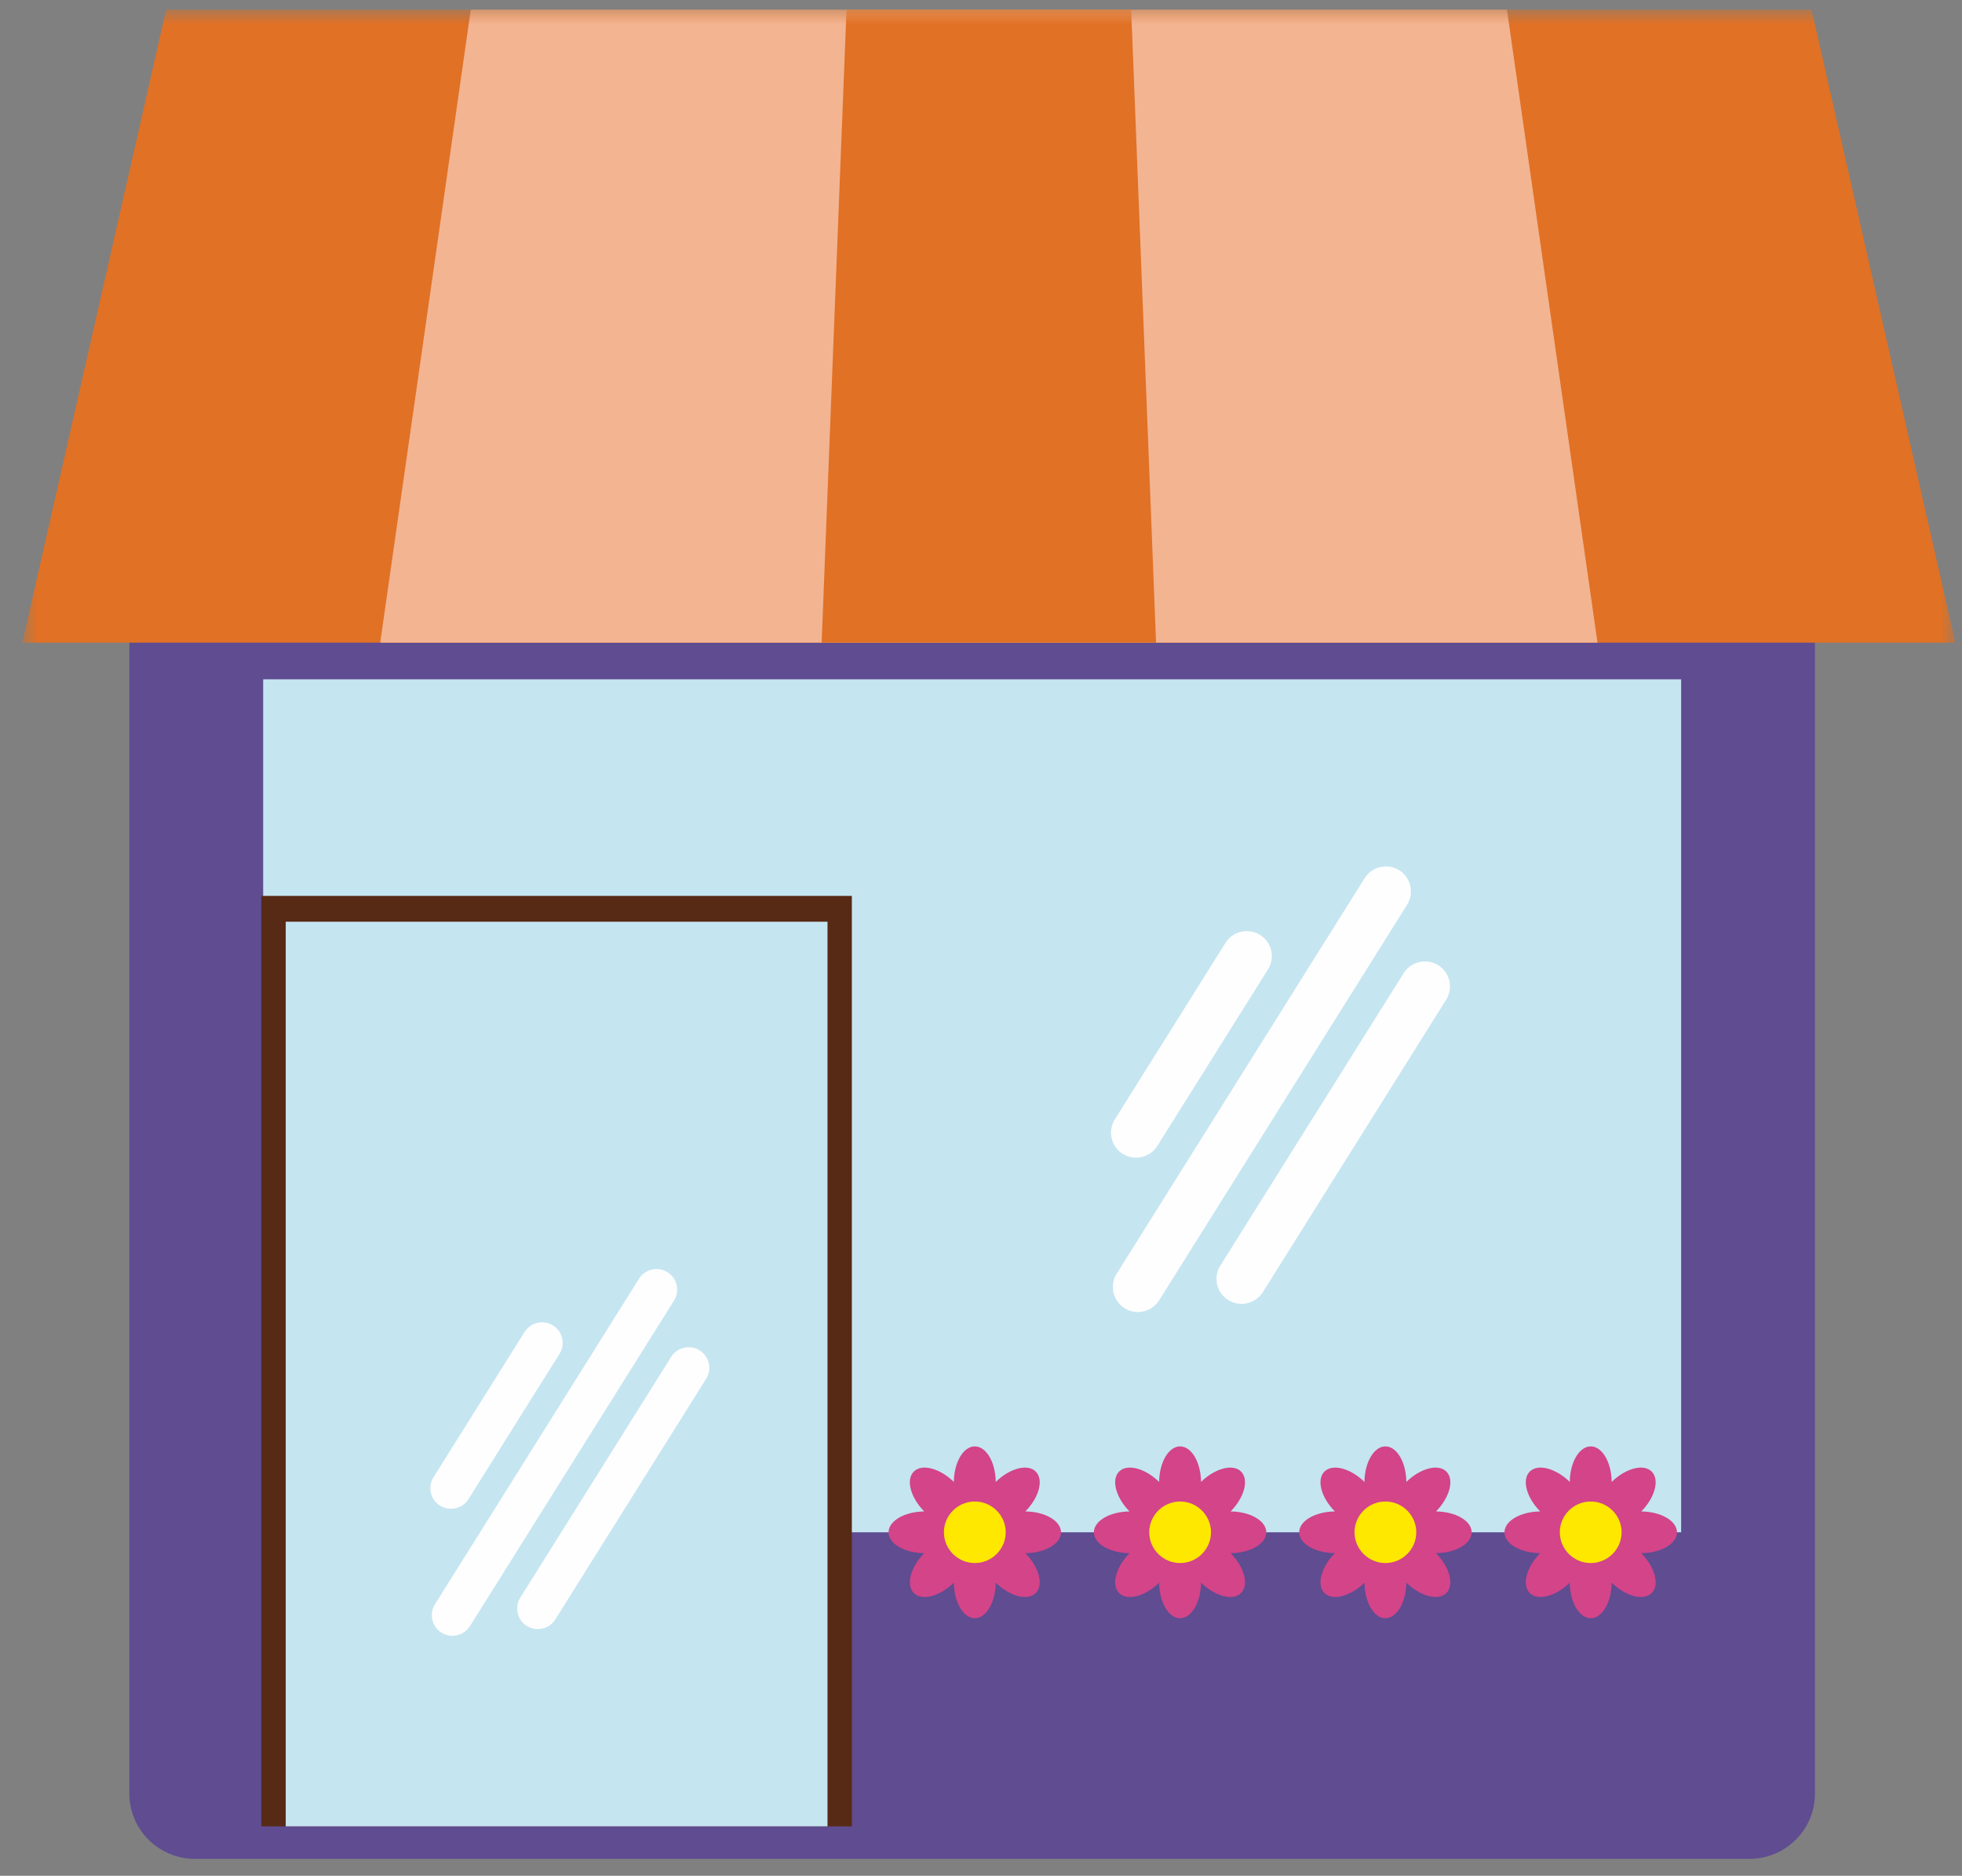
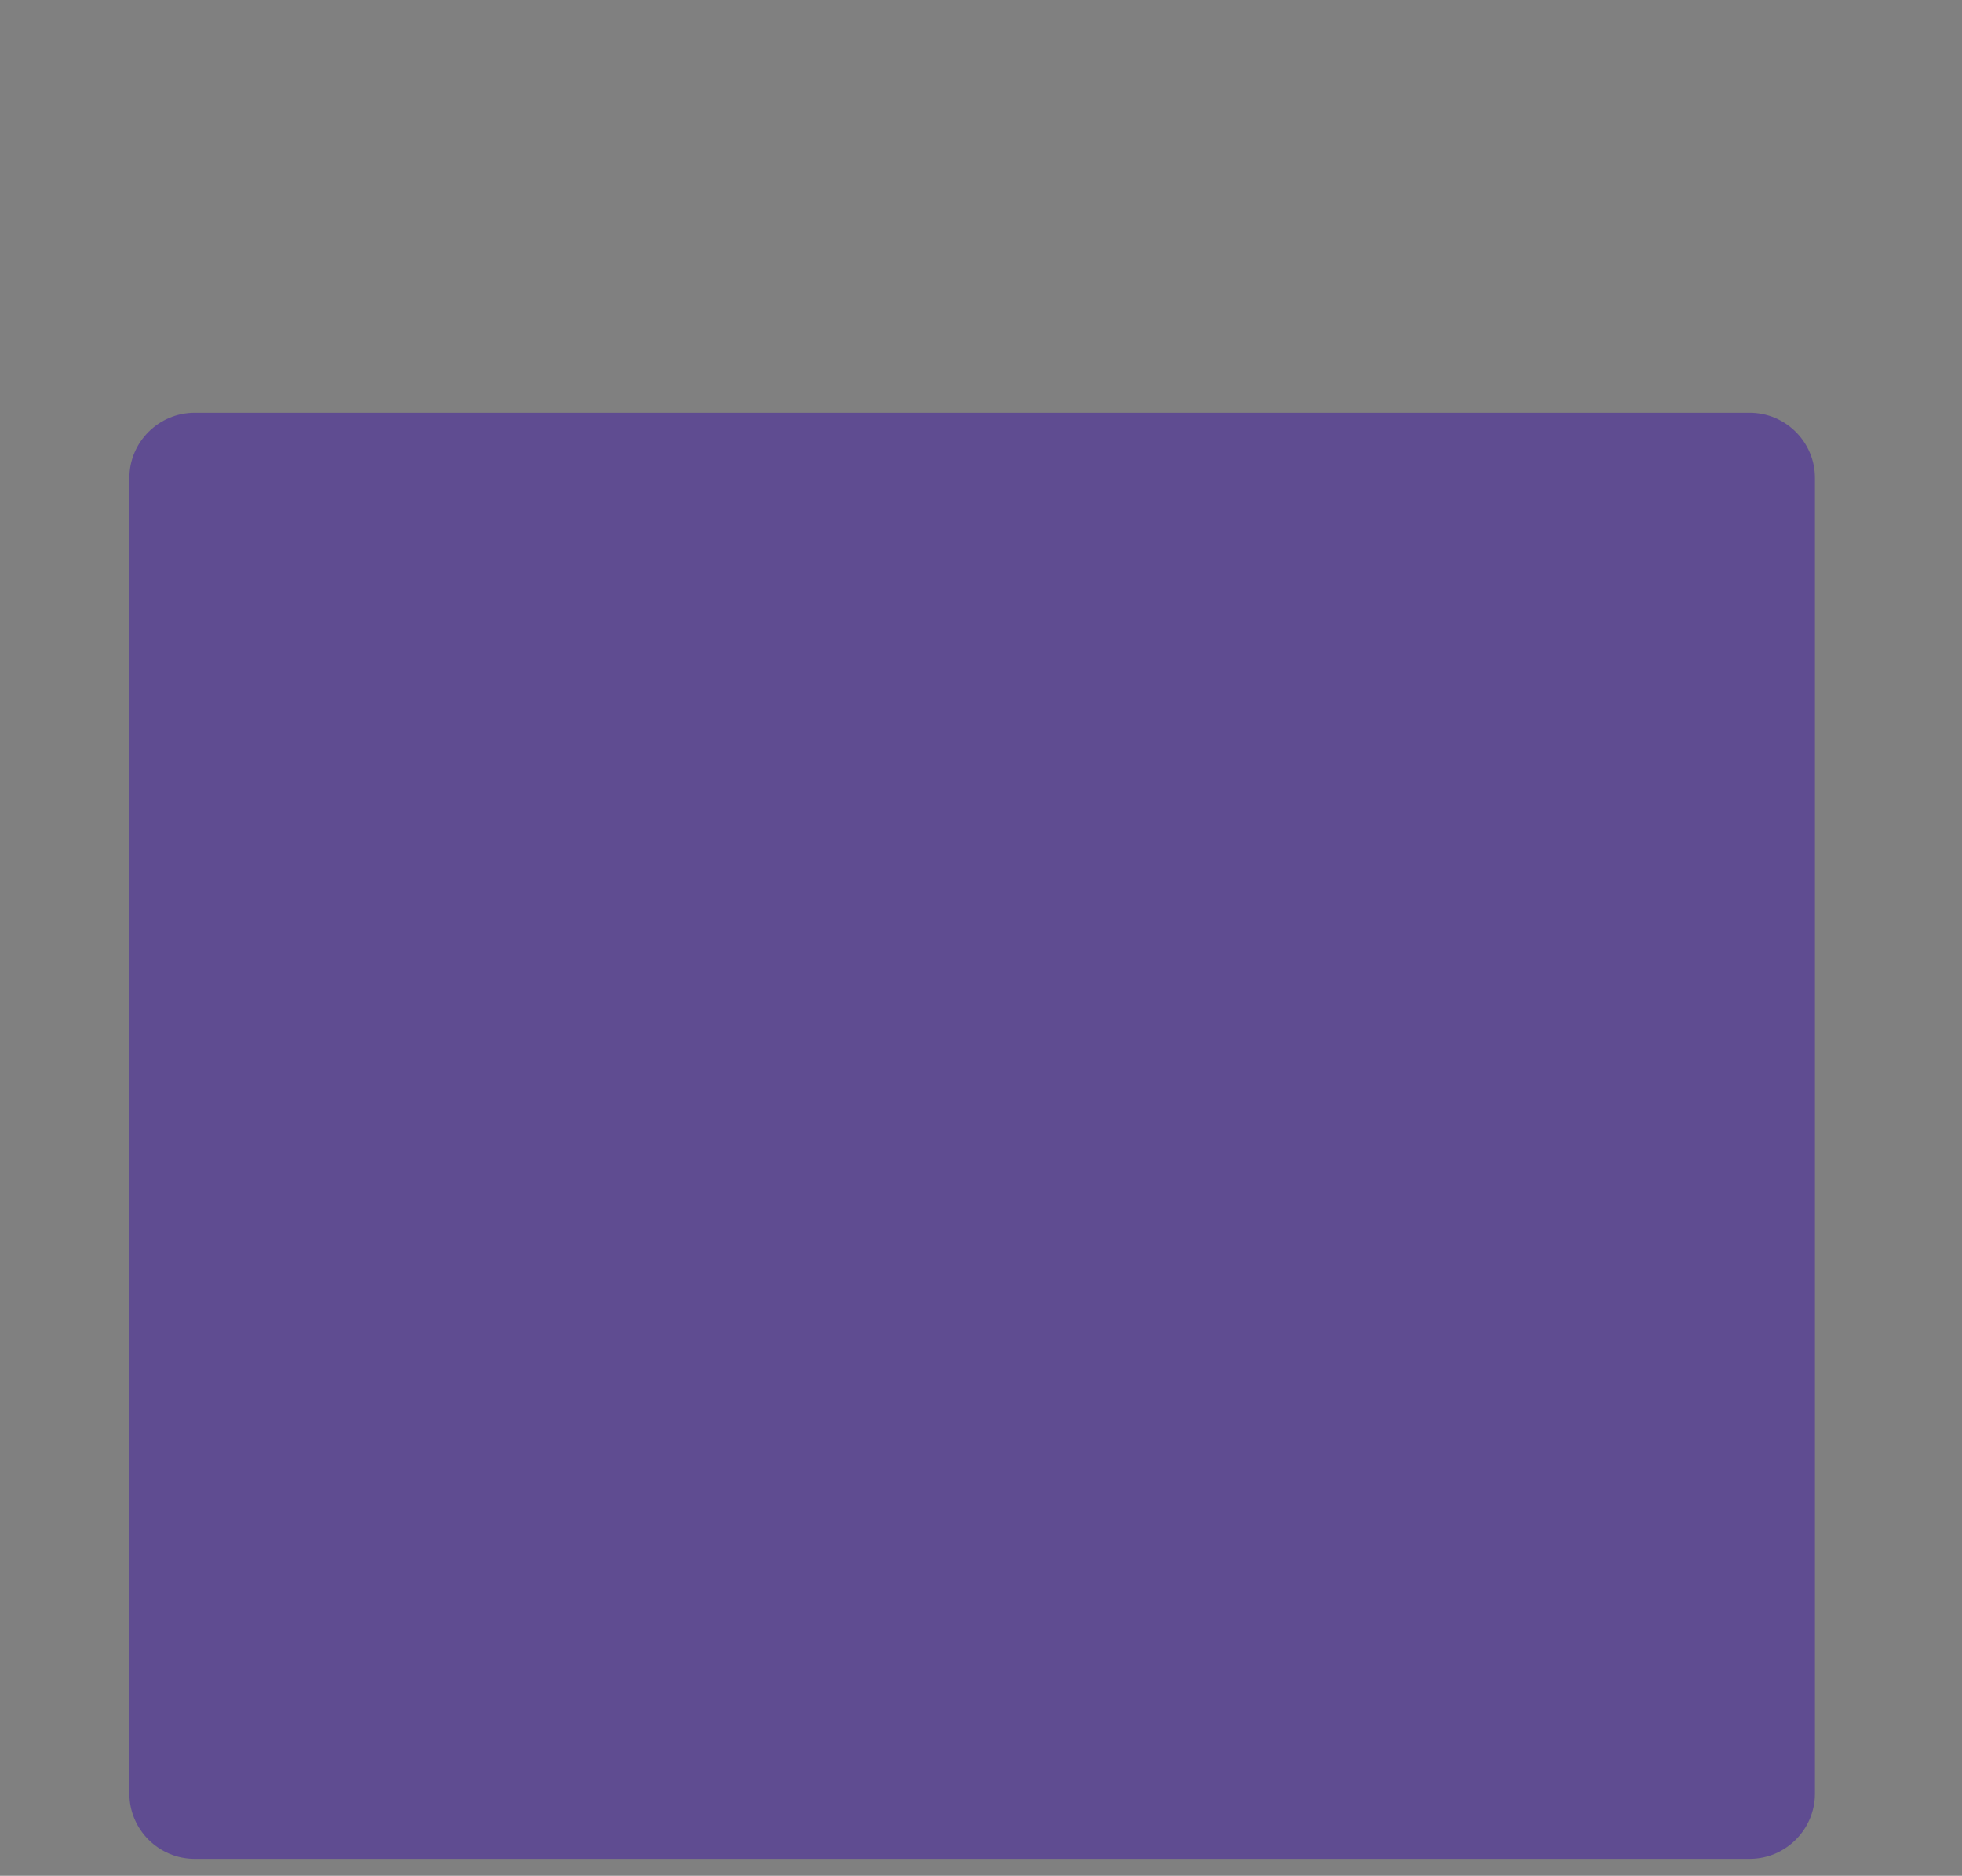
<svg xmlns="http://www.w3.org/2000/svg" height="65" viewBox="0 0 68 65" width="68">
  <rect x="0" y="0" width="68" height="65" fill="#808080" stroke="none" />
  <mask id="a" fill="#fff">
-     <path d="m0 64.08h66.996v-64.08h-66.996z" fill="#fff" fill-rule="evenodd" />
-   </mask>
+     </mask>
  <g fill="none" fill-rule="evenodd">
    <path d="m-7.518-9h85v84h-85z" />
    <g transform="translate(.774 .333)">
      <path d="m5.974 13.97h53.892c1.245 0 2.263 1.015 2.263 2.255v45.6c0 1.24-1.019 2.255-2.263 2.255h-53.892c-1.245 0-2.264-1.015-2.264-2.255v-45.6c0-1.24 1.019-2.255 2.264-2.255" fill="#5f4c91" />
      <path d="m8.347 52.765h49.145v-29.558h-49.145z" fill="#c5e5f1" mask="url(#a)" />
      <path d="m8.285 62.954h20.465v-32.242h-20.465z" fill="#572a16" mask="url(#a)" />
      <path d="m9.129 62.954h18.777v-31.347h-18.777z" fill="#c5e5f1" mask="url(#a)" />
      <g fill="#fefefe">
        <path d="m47.719 29.822c.406.253.531.79.277 1.193l-8.595 13.71c-.254.404-.793.528-1.198.276-.405-.253-.53-.79-.277-1.193l8.596-13.711c.253-.404.792-.528 1.198-.276" mask="url(#a)" />
        <path d="m42.897 32.063c.406.252.531.789.277 1.193l-3.837 6.121c-.253.404-.792.528-1.198.276-.405-.252-.53-.789-.277-1.193l3.838-6.121c.253-.404.792-.528 1.198-.276" mask="url(#a)" />
        <path d="m49.072 33.114c.405.253.531.789.277 1.193l-6.354 10.136c-.254.404-.793.528-1.199.276-.405-.253-.529-.79-.277-1.193l6.355-10.136c.253-.404.792-.528 1.198-.276" mask="url(#a)" />
-         <path d="m22.36 43.751c.334.208.437.649.228.982l-7.074 11.283c-.208.332-.652.434-.985.227h-.001c-.333-.208-.437-.649-.228-.982l7.073-11.283c.209-.332.652-.434.986-.227" mask="url(#a)" />
+         <path d="m22.36 43.751c.334.208.437.649.228.982l-7.074 11.283c-.208.332-.652.434-.985.227c-.333-.208-.437-.649-.228-.982l7.073-11.283c.209-.332.652-.434.986-.227" mask="url(#a)" />
        <path d="m18.392 45.596h.001c.333.208.436.649.227.982l-3.157 5.037c-.208.333-.652.435-.986.227-.334-.208-.437-.649-.228-.982l3.158-5.037c.208-.332.652-.434.985-.227" mask="url(#a)" />
        <path d="m23.473 46.46h.001c.333.208.436.649.228.982l-5.229 8.341c-.208.333-.652.435-.986.227-.334-.208-.437-.65-.228-.982l5.229-8.342c.208-.332.652-.434.985-.227" mask="url(#a)" />
      </g>
-       <path d="m4.984-0h57.028l4.984 21.937h-66.996z" fill="#e07125" mask="url(#a)" />
      <path d="m15.542-0h35.913l3.138 21.937h-42.19z" fill="#f3b491" mask="url(#a)" />
      <path d="m28.565-0h9.866l.862 21.937h-11.59z" fill="#e07125" mask="url(#a)" />
      <path d="m32.482 52.547c.038.069.059.142.059.218 0 .076-.021.149-.059.218.076.022.143.059.196.113.054.054.091.12.114.195.069-.037.143-.058.219-.058.076 0 .15.02.219.058.022-.075.059-.141.113-.195.055-.054.121-.091.197-.113-.038-.068-.058-.142-.058-.218 0-.077.02-.149.058-.218-.076-.023-.142-.06-.197-.114-.053-.054-.091-.12-.113-.195-.069.038-.143.058-.219.058-.076 0-.15-.02-.219-.058-.023.076-.06.142-.114.195-.054.054-.12.091-.196.114m-1.584 2.323c-.281-.279-.119-.895.36-1.382-.685-.007-1.236-.328-1.236-.722 0-.395.551-.716 1.236-.724-.479-.487-.641-1.103-.36-1.382.28-.279.897-.118 1.387.359.007-.682.33-1.231.726-1.231.397 0 .719.549.726 1.231.489-.477 1.106-.638 1.387-.359.28.279.119.895-.361 1.382.685.007 1.236.328 1.236.724 0 .395-.551.716-1.236.722.48.487.641 1.103.361 1.382-.28.279-.898.118-1.387-.359-.007.682-.33 1.231-.726 1.231-.397 0-.719-.549-.726-1.231-.489.478-1.107.638-1.387.359" fill="#d34489" mask="url(#a)" />
      <path d="m33.011 53.83c.589 0 1.071-.479 1.071-1.066 0-.587-.481-1.066-1.071-1.066-.589 0-1.07.479-1.07 1.066 0 .587.481 1.066 1.07 1.066" fill="#ffe800" mask="url(#a)" />
      <path d="m39.597 52.547c.038.069.059.142.059.218 0 .076-.021.149-.059.218.076.022.143.059.196.113.054.054.091.12.113.195.07-.037.143-.058.22-.058.076 0 .15.02.219.058.023-.075.06-.141.114-.195.054-.054.121-.091.196-.113-.037-.068-.057-.142-.057-.218 0-.077.02-.149.057-.218-.075-.023-.142-.06-.196-.114-.053-.054-.091-.12-.114-.195-.069.038-.143.058-.219.058-.076 0-.15-.02-.22-.058-.022.076-.059.142-.113.195-.054.054-.121.091-.196.114m-1.584 2.323c-.28-.279-.118-.895.361-1.382-.685-.007-1.236-.328-1.236-.722 0-.395.551-.716 1.236-.724-.479-.487-.641-1.103-.361-1.382.28-.279.898-.118 1.387.359.007-.682.33-1.231.726-1.231s.719.549.726 1.231c.489-.477 1.107-.638 1.387-.359.28.279.119.895-.361 1.382.685.007 1.236.328 1.236.724 0 .395-.551.716-1.236.722.48.487.64 1.103.361 1.382-.28.279-.898.118-1.387-.359-.007.682-.329 1.231-.726 1.231s-.719-.549-.726-1.231c-.489.478-1.107.638-1.387.359" fill="#d34489" mask="url(#a)" />
      <path d="m40.127 53.83c.589 0 1.07-.479 1.07-1.066 0-.587-.481-1.066-1.07-1.066s-1.07.479-1.07 1.066c0 .587.481 1.066 1.07 1.066" fill="#ffe800" mask="url(#a)" />
-       <path d="m46.713 52.547c.038.069.058.142.058.218 0 .076-.02.149-.058.218.076.022.142.059.196.113.054.054.091.12.113.195.069-.037.143-.058.22-.058.076 0 .149.02.219.058.022-.075.06-.141.114-.195.054-.054.121-.091.196-.113-.037-.068-.058-.142-.058-.218 0-.077.02-.149.058-.218-.075-.023-.142-.06-.196-.114-.054-.054-.092-.12-.114-.195-.069.038-.143.058-.219.058-.076 0-.151-.02-.22-.058-.022.076-.059.142-.113.195-.054.054-.121.091-.196.114m-1.584 2.323c-.28-.279-.118-.895.361-1.382-.685-.007-1.236-.328-1.236-.722 0-.395.551-.716 1.236-.724-.479-.487-.641-1.103-.361-1.382.28-.279.898-.118 1.387.359.007-.682.33-1.231.726-1.231.396 0 .719.549.726 1.231.489-.477 1.106-.638 1.387-.359.281.279.119.895-.36 1.382.685.007 1.236.328 1.236.724 0 .395-.551.716-1.236.722.479.487.64 1.103.36 1.382-.28.279-.897.118-1.387-.359-.007.682-.33 1.231-.726 1.231-.397 0-.719-.549-.726-1.231-.489.478-1.107.638-1.387.359" fill="#d34489" mask="url(#a)" />
-       <path d="m47.242 53.83c.589 0 1.07-.479 1.07-1.066 0-.587-.481-1.066-1.07-1.066-.589 0-1.07.479-1.07 1.066 0 .587.481 1.066 1.07 1.066" fill="#ffe800" mask="url(#a)" />
-       <path d="m53.829 52.547c.038.069.058.142.058.218 0 .076-.02.149-.058.218.076.022.142.059.196.113.054.054.091.12.113.195.069-.037.143-.058.219-.058s.15.02.219.058c.022-.075.06-.141.113-.195.054-.054.121-.091.196-.113-.037-.068-.058-.142-.058-.218 0-.077.02-.149.058-.218-.075-.023-.142-.06-.196-.114-.053-.054-.091-.12-.113-.195-.069.038-.143.058-.219.058s-.15-.02-.219-.058c-.022.076-.059.142-.113.195-.054.054-.121.091-.196.114m-1.584 2.323c-.28-.279-.119-.895.361-1.382-.685-.007-1.237-.328-1.237-.722 0-.395.551-.716 1.237-.724-.48-.487-.641-1.103-.361-1.382.28-.279.898-.118 1.387.359.007-.682.329-1.231.726-1.231s.719.549.726 1.231c.489-.477 1.106-.638 1.387-.359.28.279.119.895-.361 1.382.685.007 1.237.328 1.237.724 0 .395-.552.716-1.237.722.48.487.641 1.103.361 1.382-.28.279-.898.118-1.387-.359-.007.682-.33 1.231-.726 1.231s-.719-.549-.726-1.231c-.489.478-1.107.638-1.387.359" fill="#d34489" mask="url(#a)" />
      <path d="m54.357 53.83c.59 0 1.071-.479 1.071-1.066 0-.587-.481-1.066-1.071-1.066-.589 0-1.07.479-1.07 1.066.001.587.481 1.066 1.07 1.066" fill="#ffe800" mask="url(#a)" />
    </g>
  </g>
</svg>